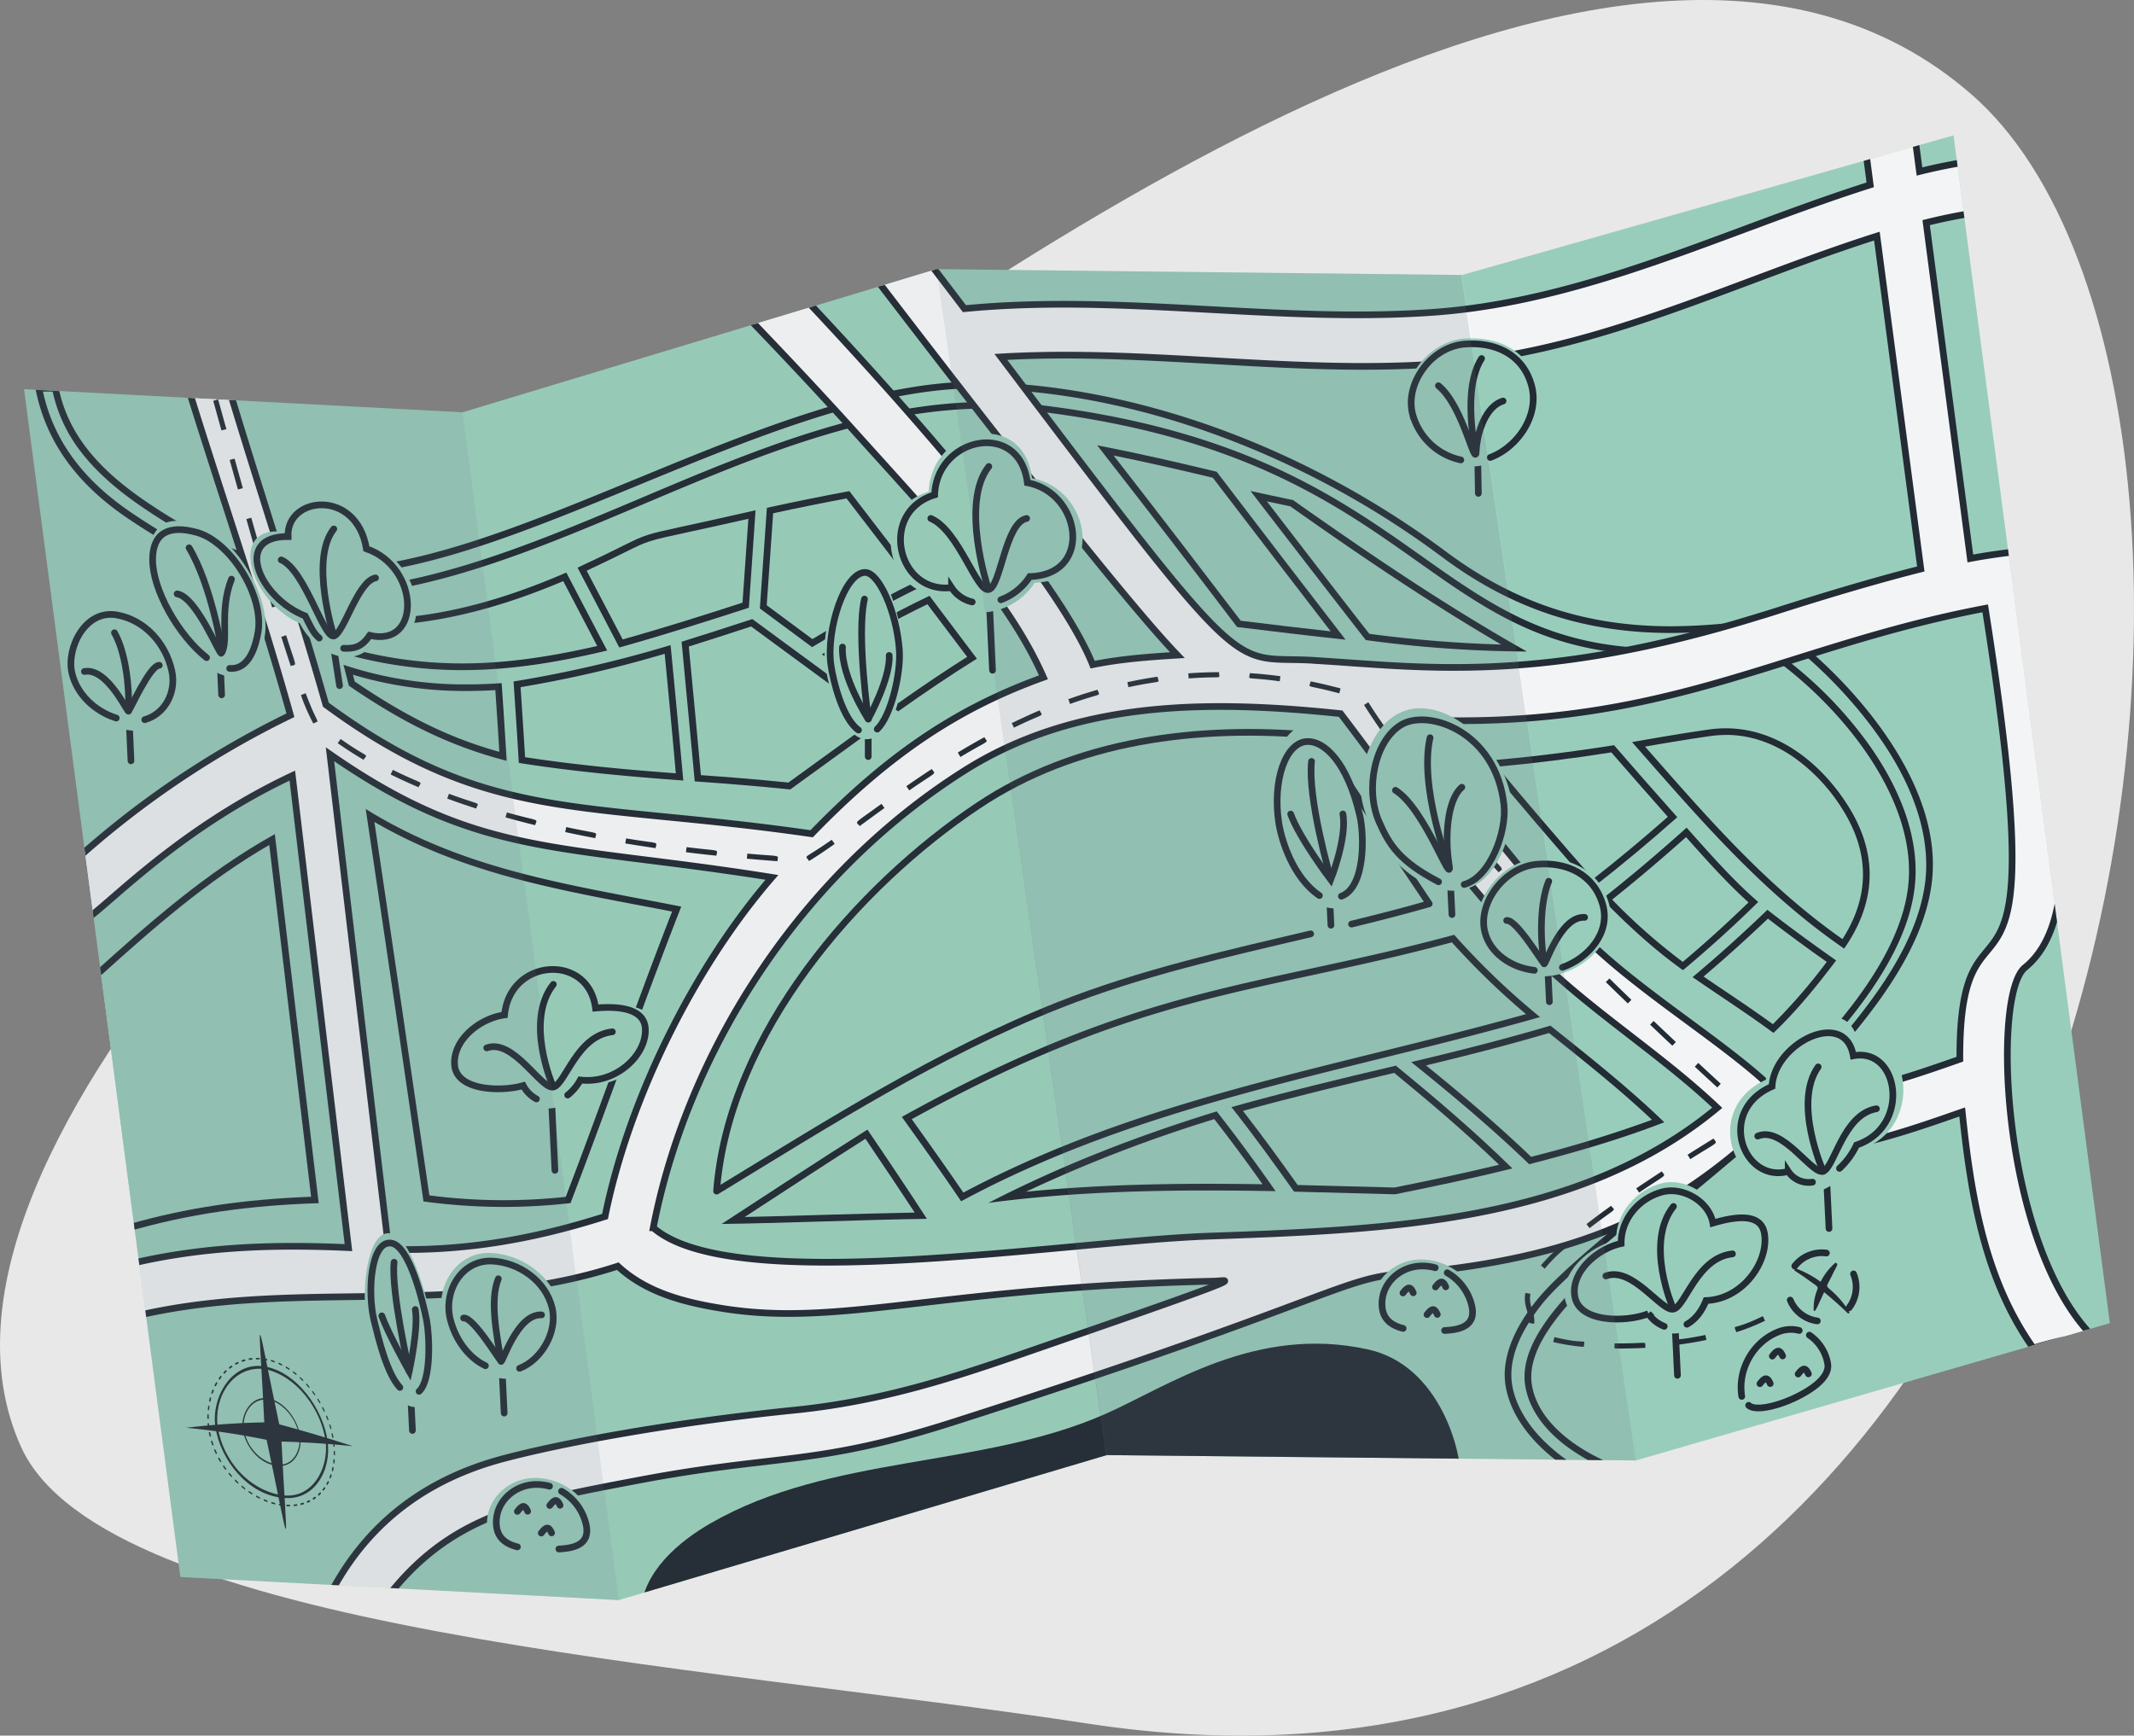
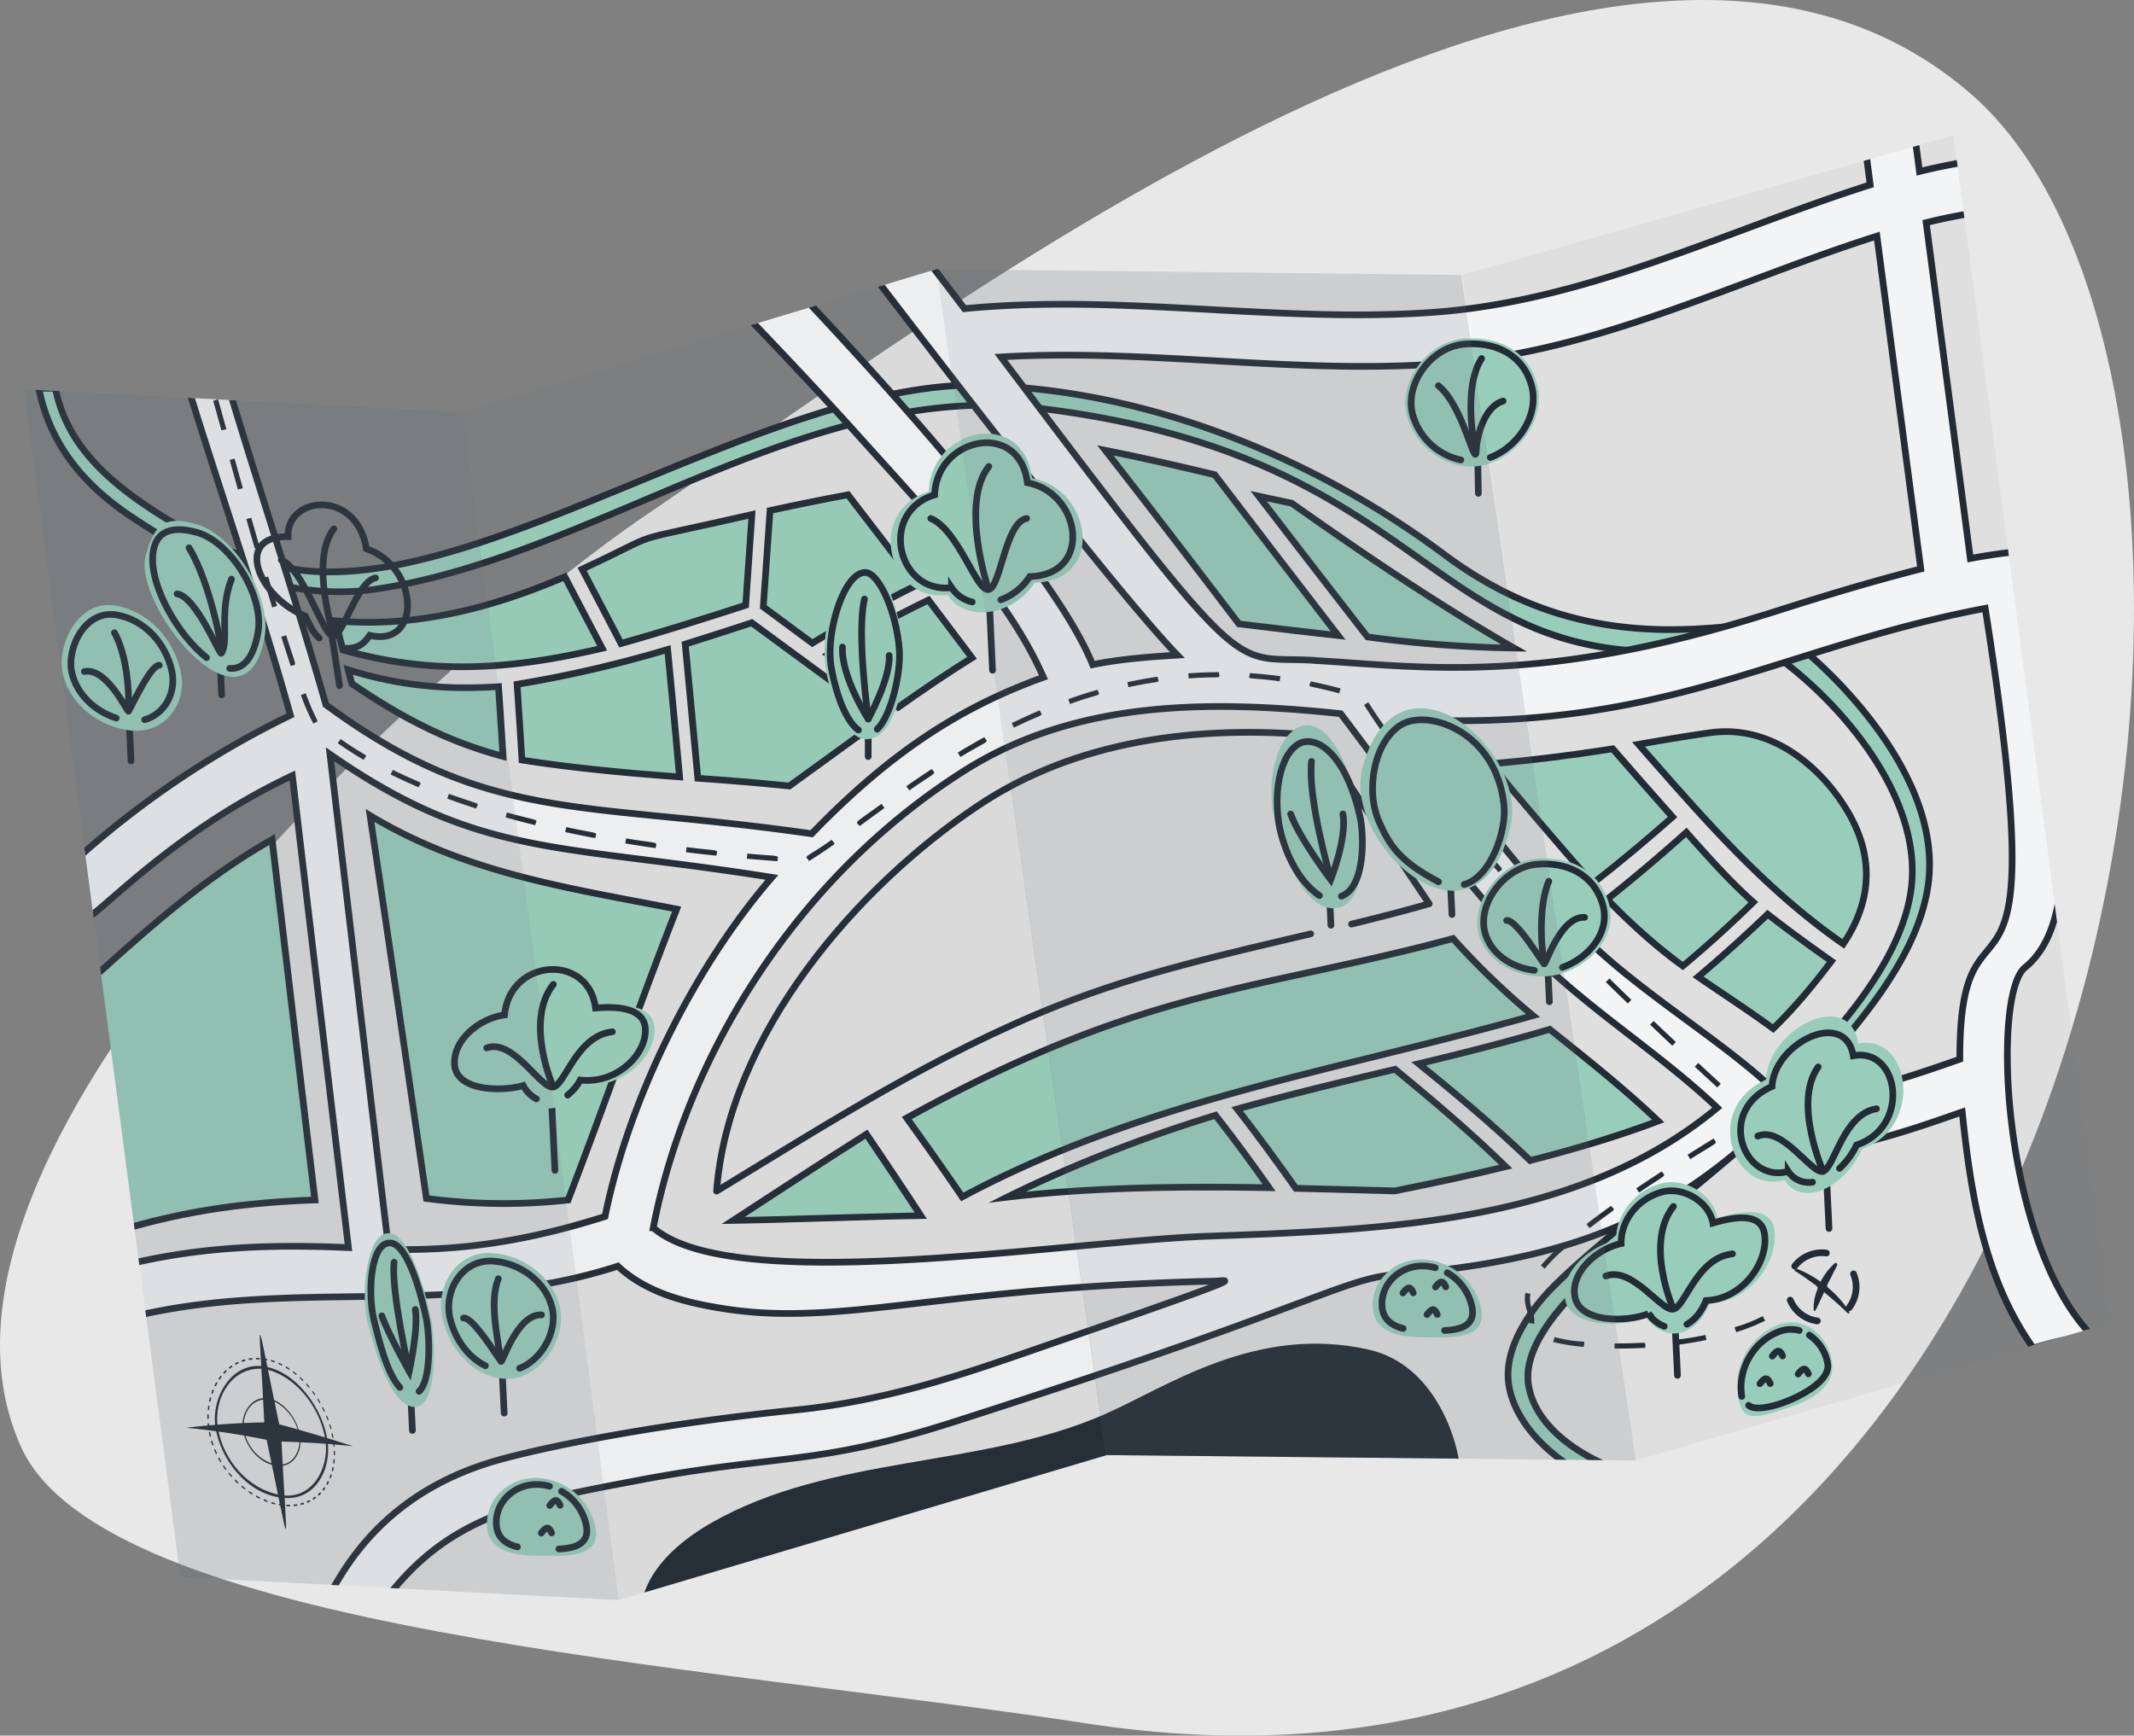
<svg xmlns="http://www.w3.org/2000/svg" xmlns:ns1="http://sodipodi.sourceforge.net/DTD/sodipodi-0.dtd" xmlns:ns2="http://www.inkscape.org/namespaces/inkscape" id="Layer_1" data-name="Layer 1" viewBox="0 0 959.061 780.122" version="1.1" ns1:docname="travel-map.svg" width="959.061" height="780.122" ns2:version="1.0.1 (c497b03c, 2020-09-10)">
  <rect x="0" y="0" width="959.061" height="780.122" fill="#808080" stroke="none" />
  <ns1:namedview pagecolor="#ffffff" bordercolor="#666666" borderopacity="1" objecttolerance="10" gridtolerance="10" guidetolerance="10" ns2:pageopacity="0" ns2:pageshadow="2" ns2:window-width="1543" ns2:window-height="935" id="namedview328" showgrid="false" fit-margin-top="0" fit-margin-left="0" fit-margin-right="0" fit-margin-bottom="0" ns2:zoom="0.64470817" ns2:cx="479.51295" ns2:cy="390.02463" ns2:window-x="2261" ns2:window-y="401" ns2:window-maximized="0" ns2:current-layer="Layer_1" />
  <defs id="defs15">
    <style id="style10">.cls-1,.cls-5,.cls-8,.cls-9{fill:none;}.cls-2{fill:#e9e8e8;}.cls-3{clip-path:url(#clip-path);}.cls-4{fill:#9dd5c0;}.cls-5,.cls-7,.cls-8,.cls-9{stroke:#1d252e;stroke-linecap:round;stroke-width:3px;}.cls-5{stroke-linejoin:round;}.cls-6{fill:#1d252e;}.cls-7{fill:#fff;}.cls-9{stroke-dasharray:16.13 16.13;}.cls-10{opacity:0.22;}.cls-11{fill:#62727b;}.cls-12{opacity:0.12;}.cls-13{opacity:0.08;}</style>
    <clipPath id="clip-path">
      <polygon class="cls-1" points="855.63,866.42 617.88,864.01 398.58,929.18 201.56,918.79 131.31,384.92 328.33,395.31 541.36,330.96 777.55,333.58 998.44,270.82 1068.69,804.69 " id="polygon12" />
    </clipPath>
  </defs>
  <path id="Path-141" class="cls-2" d="m 290.513,231.385 c 132.31,-89.46 436.29,-327.62 595.46,-189 159.17,138.62 72,804 -396.87,732.36 -176.19,-26.97 -442.32,-41.82 -479.65,-124.41 -62.03,-137.25 198.41,-363.1 281.06,-418.95 z" style="stroke-width:1" />
  <g class="cls-3" clip-path="url(#clip-path)" id="g308" transform="translate(-120.487,-209.975)">
-     <polygon class="cls-4" points="328.33,395.31 541.36,330.96 777.55,333.58 998.44,270.82 1068.69,804.69 855.63,866.42 617.88,864.01 398.58,929.18 201.56,918.79 131.31,384.92 " id="polygon18" />
    <path class="cls-5" d="m 709.53,629.72 c -38.18,9 -76.44,17.54 -113,32 -54.54,21.55 -104.09,53.27 -154,83.64 5.43,-70.87 63.54,-137.19 117.54,-173.27 44,-29.43 98.5,-36.41 152.31,-31.52 q 25.08,37.9 50.42,75.63 c -11.57,3.31 -23.22,6.29 -34.91,9.14" id="path20" />
    <path class="cls-4" d="m 450,758.64 12.33,-8 c 15.54,-10.16 31.61,-20.65 47.6,-30.73 8.47,12.46 16.67,24.75 24.41,36.58 -14.18,0.25 -28.52,0.68 -42.42,1.1 -13.77,0.41 -27.92,0.8 -41.92,1.05 z" id="path22" />
    <path class="cls-6" d="m 509.47,721.9 c 7.64,11.24 15,22.34 22.1,33.09 -13.3,0.25 -26.7,0.66 -39.71,1 -12,0.37 -24.39,0.74 -36.69,1 l 7.94,-5.19 c 15.15,-9.89 30.78,-20.11 46.36,-30 m 0.85,-4.08 c -22,13.85 -43.72,28.21 -65.53,42.4 30.76,-0.44 61.5,-1.84 92.26,-2.32 Q 523.9,737.61 510.32,717.72 Z" id="path24" />
    <path class="cls-4" d="m 808.16,731.61 c -16.71,-16.1 -34.54,-30.93 -50.11,-43.51 23.48,-5.6 41.8,-10.41 58.93,-15.47 l 2.42,1.93 c 16.24,13 31.61,25.29 46.29,39.3 -20.43,7.77 -40.45,13.32 -57.53,17.75 z" id="path26" />
    <path class="cls-6" d="m 816.66,674.29 1.81,1.45 C 834,688.19 848.81,700 862.92,713.3 a 547.4,547.4 0 0 1 -54.32,16.64 c -15.74,-15.1 -32.41,-29.07 -47.24,-41.09 21.77,-5.23 39.09,-9.79 55.3,-14.56 m 0.65,-3.32 c -20.71,6.13 -41.56,11.39 -62.58,16.38 18.26,14.71 36.12,29.61 53,45.92 20.68,-5.34 40.8,-11.14 60.72,-18.86 C 852.26,698.77 834.85,685 817.31,671 Z" id="path28" />
    <path class="cls-4" d="M 552.92,748 C 544.57,735.71 536,723.72 528,712.51 c 78.46,-43.4 126.48,-53.75 182,-65.73 19.89,-4.28 40.44,-8.71 63.48,-14.94 a 336.68,336.68 0 0 0 36,34.64 c -23.28,6.57 -46.84,12.4 -69.66,18 C 674.44,700.7 612.7,716 552.92,748 Z" id="path30" />
    <path class="cls-6" d="m 773,633.53 a 336.83,336.83 0 0 0 33.3,32.27 c -22.36,6.26 -45,11.85 -66.87,17.27 -65,16.09 -126.46,31.3 -186,62.95 -7.78,-11.4 -15.69,-22.54 -23.2,-33 77.39,-42.61 125,-52.89 180.14,-64.76 C 730,644 750.28,639.64 773,633.53 m 1,-3.38 c -87.5,23.76 -139.71,21.57 -248.21,81.85 9,12.54 18,25.13 26.65,37.92 82.42,-44.44 171.33,-57.45 260.17,-82.8 a 334.07,334.07 0 0 1 -38.61,-37 z" id="path32" />
    <path class="cls-4" d="m 747.29,745.24 q -10.62,-0.25 -21.25,-0.55 -11.61,-0.32 -23.2,-0.61 c -7.14,-10.08 -16.42,-23 -26.36,-35.64 24.92,-6.91 49.76,-12.88 71,-17.85 15.09,12.35 32.65,27.11 49.75,43.74 -14.52,3.52 -30.47,7.01 -49.94,10.91 z" id="path34" />
    <path class="cls-6" d="m 747.07,692.22 c 14.35,11.78 30.93,25.67 47.13,41.29 -13.73,3.3 -28.85,6.58 -47,10.23 q -10.54,-0.25 -21.11,-0.55 -11.2,-0.32 -22.42,-0.59 c -6.75,-9.52 -15.35,-21.46 -24.59,-33.32 23.88,-6.56 47.61,-12.27 68,-17.06 m 0.75,-3.26 c -24.76,5.8 -49.42,11.79 -73.92,18.63 9.8,12.37 19,25.1 28.15,38 15.12,0.37 30.25,0.81 45.37,1.19 17.66,-3.54 35.28,-7.29 52.76,-11.61 -16.66,-16.37 -34.28,-31.4 -52.36,-46.18 z" id="path36" />
    <path class="cls-4" d="m 573.1,748.09 c 28.28,-14 59,-26.09 93.66,-36.82 7.86,10 15.76,20.73 24.08,32.56 -10.2,-0.17 -19.28,-0.25 -27.69,-0.25 -34.76,0 -63.65,1.42 -90.05,4.51 z" id="path38" />
    <path class="cls-6" d="m 666.21,713 c 7.1,9.1 14.24,18.73 21.7,29.27 -9,-0.13 -17.16,-0.2 -24.76,-0.2 -31.08,0 -57.49,1.15 -81.62,3.59 A 635.62,635.62 0 0 1 666.21,713 m 1.09,-3.48 c -35.46,10.94 -69.57,24.09 -102.58,41.12 32.77,-4.34 65.53,-5.57 98.43,-5.57 10.19,0 20.39,0.12 30.61,0.3 -8.51,-12.18 -17.28,-24.16 -26.46,-35.85 z" id="path40" />
    <path class="cls-4" d="m 876.83,644.22 c -11.07,-8 -21.66,-17.38 -34.05,-30 11.59,-9.2 23.26,-19.06 35.59,-30.08 l 2.35,2.64 c 8.73,9.77 17.73,19.86 27.8,28.75 -10.52,10.29 -21.21,19.93 -31.69,28.69 z" id="path42" />
    <path class="cls-6" d="m 878.25,586.26 1.35,1.51 c 8.41,9.42 17.07,19.13 26.71,27.81 -9.85,9.54 -19.77,18.52 -29.55,26.74 a 264.37,264.37 0 0 1 -31.74,-28 c 10.83,-8.64 21.75,-17.87 33.23,-28.1 m 0.24,-4.24 c -12.37,11.09 -24.91,21.77 -38,32.06 11.4,11.7 23.06,22.49 36.35,32 11.7,-9.74 23,-20 33.83,-30.65 C 899,605.28 888.84,593.58 878.49,582 Z" id="path44" />
    <path class="cls-4" d="m 948.93,634.21 c -34,-23.58 -60,-53.26 -87.61,-84.66 l -4.43,-5 c 10.21,-1.81 21.07,-3.65 32,-5.21 a 52.34,52.34 0 0 1 7.26,-0.51 c 20.05,0 40.06,12.69 53.53,33.94 13.04,20.53 12.78,41.23 -0.75,61.44 z" id="path46" />
    <path class="cls-6" d="m 896.15,540.29 c 10.47,0 20.62,3.32 30.19,9.86 a 80.57,80.57 0 0 1 22.07,23.38 c 12.41,19.59 12.45,39.28 0.11,58.56 -33.23,-23.33 -58.92,-52.59 -86.07,-83.53 l -2.67,-3 c 9.42,-1.65 19.34,-3.31 29.33,-4.73 a 50.61,50.61 0 0 1 7,-0.5 m 0,-3 a 53.06,53.06 0 0 0 -7.47,0.53 c -11.53,1.64 -23.15,3.63 -34.68,5.67 29.74,33.79 58,67.21 95.32,92.81 15.18,-21.8 14.82,-43.55 1.63,-64.38 -11.71,-18.48 -31.13,-34.63 -54.8,-34.63 z" id="path48" />
    <path class="cls-4" d="m 836.3,607.05 c -15.42,-17.51 -30.87,-35.58 -46,-53.76 17.45,-1.49 35.45,-3.71 54.9,-6.79 8.63,10 17.69,20.27 27,30.7 -12.38,10.91 -24.15,20.7 -35.9,29.85 z" id="path50" />
    <path class="cls-6" d="m 844.62,548.12 c 8.16,9.4 16.7,19.12 25.43,29 -11.53,10.15 -22.56,19.32 -33.56,27.93 -14.48,-16.48 -29,-33.42 -43.19,-50.47 16.34,-1.46 33.21,-3.57 51.32,-6.41 m 1.18,-3.23 C 826.34,548 807,550.44 787.32,552 q 24,28.9 48.78,57.07 c 13.13,-10.18 25.76,-20.76 38.19,-31.78 Q 859.94,561.17 845.8,544.86 Z" id="path52" />
    <path class="cls-4" d="m 917.33,672.26 c -7.37,-5.41 -15,-10.59 -22.47,-15.6 -3.71,-2.49 -7.52,-5.06 -11.27,-7.65 10.28,-8.65 20.79,-18.11 31.26,-28.15 8.58,6.68 17.77,13.45 28.7,21.14 -7.75,10.13 -16.27,20.72 -26.22,30.26 z" id="path54" />
    <path class="cls-6" d="m 915,622.84 c 8,6.18 16.49,12.45 26.46,19.48 a 257.5,257.5 0 0 1 -24.21,28 c -7.08,-5.16 -14.4,-10.09 -21.5,-14.88 -3.17,-2.13 -6.42,-4.32 -9.64,-6.53 9.51,-8.06 19.21,-16.81 28.89,-26 m -0.2,-4 c -10.87,10.46 -22.06,20.59 -33.63,30.26 12.09,8.39 24.5,16.32 36.34,25.08 10.49,-9.95 19.49,-21.12 28.18,-32.58 -10.55,-7.4 -20.79,-14.85 -30.94,-22.8 z" id="path56" />
    <path class="cls-4" d="m 328.19,509.67 a 193.12,193.12 0 0 1 -53.58,-7.58 c -1.38,-5.26 -2.2,-8.35 -3.47,-13.09 5,0.45 10,0.68 15.05,0.68 27.2,0 56,-6.68 88.12,-20.43 l 16.81,32.11 c -24.19,5.66 -44.23,8.31 -62.92,8.31 z" id="path58" />
    <path class="cls-6" d="m 373.62,471.17 15.27,29.16 c -23.23,5.34 -42.6,7.84 -60.7,7.84 a 191.65,191.65 0 0 1 -52.35,-7.29 c -1.07,-4.09 -1.8,-6.86 -2.7,-10.21 4.33,0.34 8.7,0.51 13.05,0.51 27,0 55.67,-6.55 87.43,-20 m 1.37,-3.85 c -28.53,12.36 -58,20.86 -88.8,20.86 a 163.52,163.52 0 0 1 -17.05,-0.88 c 1.68,6.28 2.52,9.47 4.24,16 a 194.65,194.65 0 0 0 54.81,7.87 c 21.25,0 42.38,-3.36 65.16,-8.8 L 375,467.32 Z" id="path60" />
    <path class="cls-4" d="m 382.09,465.81 c 8.68,-4 14.25,-6.81 18.37,-8.86 10.69,-5.3 10.69,-5.3 28.74,-9.22 6.81,-1.47 16,-3.47 29.26,-6.49 Q 457,461.6 455.62,482 c -17.73,5.75 -36.74,11.78 -56.05,17.2 z" id="path62" />
    <path class="cls-6" d="m 456.82,443.15 q -1.32,18.86 -2.63,37.71 c -17.08,5.53 -35.32,11.31 -53.85,16.54 q -8.1,-15.45 -16.19,-30.9 c 7.88,-3.69 13.08,-6.27 17,-8.2 10.52,-5.23 10.52,-5.23 28.39,-9.1 6.47,-1.4 15.1,-3.28 27.3,-6.05 m 3.27,-3.83 c -65.63,15.05 -37.27,6 -80.06,25.79 L 398.81,501 c 19.57,-5.47 38.9,-11.6 58.23,-17.87 q 1.53,-21.87 3,-43.76 z" id="path64" />
    <path class="cls-4" d="m 475.24,563.26 c -14.93,-1.54 -29.68,-2.66 -41.13,-3.48 -1.86,-20.27 -3.77,-40.54 -5.67,-60.29 9.65,-3 19.29,-6.14 29.89,-9.59 q 9.71,7.16 19.44,14.28 c 12.85,9.43 26.12,19.16 39.08,28.92 -7.45,5.34 -15,10.8 -22.22,16.1 -6.35,4.62 -12.91,9.39 -19.39,14.06 z" id="path66" />
    <path class="cls-6" d="m 458.06,491.56 c 6.29,4.64 12.66,9.31 18.84,13.84 12.3,9 25,18.33 37.42,27.67 -6.91,5 -13.85,10 -20.58,14.92 -6.19,4.51 -12.59,9.16 -18.92,13.72 -14.2,-1.46 -28.21,-2.53 -39.34,-3.33 -1.77,-19.41 -3.6,-38.83 -5.43,-57.82 9.06,-2.83 18.13,-5.77 28,-9 m 0.54,-3.33 c -10.57,3.45 -21.15,6.89 -31.77,10.19 q 3,31.38 5.9,62.77 c 14.32,1 28.64,2.14 42.92,3.62 14.61,-10.51 29.09,-21.2 43.73,-31.68 -20.1,-15.18 -40.52,-29.93 -60.78,-44.9 z" id="path68" />
    <path class="cls-4" d="m 524.16,527.88 c -10.94,-8.42 -22,-16.6 -31.58,-23.66 14.14,-8.31 29.32,-17 45.17,-24.52 l 19.58,25.95 c -10.18,6.35 -21.05,13.64 -33.17,22.23 z" id="path70" />
    <path class="cls-6" d="m 537.29,481.58 9.07,12 8.79,11.65 c -9.55,6 -19.72,12.83 -30.95,20.77 -10,-7.67 -20,-15.11 -28.9,-21.66 13.22,-7.74 27.32,-15.71 42,-22.78 m 0.92,-3.77 c -16.58,7.86 -32.56,17 -48.35,26.27 11.5,8.45 23,17 34.26,25.67 11.58,-8.22 23.33,-16.21 35.39,-23.69 q -10.63,-14.13 -21.3,-28.25 z" id="path72" />
    <path class="cls-4" d="m 485.51,499 c -4.3,-3.17 -7.62,-5.64 -10.93,-8.09 -3.31,-2.45 -6.71,-5 -11.08,-8.21 l 3,-43.29 c 12.24,-2.66 23.72,-5 35,-7.09 11.47,14.9 21.65,28.19 31.06,40.56 -16.73,8.12 -32.99,17.7 -47.05,26.12 z" id="path74" />
    <path class="cls-6" d="m 500.92,434 c 10.8,14 20.45,26.62 29.39,38.38 -15.9,7.81 -31.28,16.81 -44.72,24.86 l -10.12,-7.5 c -3.19,-2.37 -6.37,-4.73 -10.41,-7.71 q 1.44,-20.69 2.89,-41.36 c 11.5,-2.49 22.33,-4.68 33,-6.67 m 1.26,-3.28 c -12.42,2.3 -24.73,4.81 -37.07,7.5 q -1.58,22.62 -3.16,45.24 c 9.37,6.91 14.06,10.44 23.47,17.38 16.15,-9.69 32.49,-19.23 49.49,-27.36 Q 518.62,452 502.18,430.69 Z" id="path76" />
    <path class="cls-4" d="m 425.91,559.19 c -21.26,-1.57 -46.08,-3.71 -70.84,-7.58 -0.63,-10.83 -1.38,-21.8 -2.1,-32.42 l -0.11,-1.63 a 539.49,539.49 0 0 0 67.67,-15.65 c 1.98,20.58 3.75,39.35 5.38,57.28 z" id="path78" />
    <path class="cls-6" d="m 419.21,503.85 c 1.85,19.18 3.5,36.83 5,53.71 -20.48,-1.53 -44.12,-3.61 -67.75,-7.25 -0.62,-10.46 -1.34,-21 -2,-31.27 v -0.21 a 539.37,539.37 0 0 0 64.76,-15 m 2.64,-3.89 a 547.6,547.6 0 0 1 -70.57,16.34 c 0.82,12.2 1.66,24.39 2.36,36.6 24.57,3.9 49.13,6.1 73.92,7.92 q -2.76,-30.45 -5.71,-60.86 z" id="path80" />
    <path class="cls-4" d="m 346.52,549.91 c -23.1,-6.17 -43.59,-16 -68,-32.7 -0.63,-2.49 -1.06,-4.15 -1.6,-6.2 a 173.13,173.13 0 0 0 53.32,8 c 4.6,0 9.38,-0.16 14.23,-0.47 0.68,9.64 1.41,20.55 2.05,31.37 z" id="path82" />
    <path class="cls-6" d="m 279.07,513.24 a 175.07,175.07 0 0 0 51.19,7.31 c 4.16,0 8.47,-0.13 12.84,-0.38 0.58,8.62 1.23,18.2 1.8,27.74 -22,-6.11 -41.72,-15.73 -65,-31.62 -0.3,-1.14 -0.55,-2.12 -0.79,-3 m -4.27,-4.51 c 1,3.71 1.45,5.59 2.43,9.4 22.59,15.49 44.22,26.92 70.91,33.75 -0.68,-11.64 -1.46,-23.27 -2.25,-34.9 -5.27,0.38 -10.47,0.57 -15.63,0.57 a 171.24,171.24 0 0 1 -55.46,-8.82 z" id="path84" />
    <path class="cls-4" d="M 832.76,873 C 818.1,865.27 801.53,850.7 798.57,832.75 795.52,814.23 811.08,796 817.92,789 c 9.87,-10.1 24.84,-22.48 42.18,-36.81 47.82,-39.53 113.32,-93.65 119.34,-143.19 2.95,-24.25 -9.06,-47.4 -19.66,-62.55 a 180.22,180.22 0 0 0 -49.39,-47.23 l -0.48,-0.31 -0.57,0.09 A 255.47,255.47 0 0 1 867,502.9 v 0 c -49.53,0 -76.83,-19.33 -108.44,-41.71 -37.51,-26.56 -80,-56.66 -171.1,-67.74 a 189.5,189.5 0 0 0 -22.86,-1.37 c -53.55,0 -105.48,22 -155.71,43.21 -39.52,16.71 -80.38,34 -120.69,39.63 A 110.37,110.37 0 0 1 273,476 c -29.48,0 -60.42,-11.29 -94.61,-34.51 -22.73,-15.45 -36,-34.09 -40.47,-57 2.17,0 3.78,-0.06 5.64,-0.06 h 1.77 c 4,19.82 16.12,35.83 39.28,51.78 22.65,15.59 44,25.12 65.1,29.13 a 101.87,101.87 0 0 0 19,1.7 c 40.08,0 87.74,-19.63 138.19,-40.4 C 459,405.19 512.87,383 559.47,383 a 133.26,133.26 0 0 1 14.64,0.78 c 66.52,4.31 135.94,31.12 195.55,75.49 30.89,23 63.24,33.7 101.82,33.71 v 0 a 264.42,264.42 0 0 0 40.87,-3.44 c 3.12,0 22.07,13.09 40.32,33.73 14.67,16.6 38.67,49.48 34.5,83.24 -4.17,33.76 -32.8,65.6 -55.8,91.06 q -2.67,3 -5.21,5.79 c -13.49,15 -32.74,30.88 -51.36,46.18 -36.77,30.24 -71.5,58.81 -67.36,83.33 3.06,18.18 23.15,32.22 43.08,38.88 -6.37,0.66 -10.68,0.92 -17.76,1.25 z" id="path86" />
    <path class="cls-6" d="m 559.47,384.51 a 133,133 0 0 1 14.48,0.77 h 0.13 c 31.81,2.06 64.57,9.39 97.35,21.77 a 399.46,399.46 0 0 1 97.34,53.43 c 31.15,23.19 63.79,34 102.71,34 a 265.57,265.57 0 0 0 40.9,-3.42 c 3.66,0.77 23.19,14.15 42.34,36.86 29.3,34.78 33,61.83 31,78.4 -4.13,33.44 -32.57,64.94 -55.42,90.25 l -5.22,5.78 c -13.41,15 -32.62,30.76 -51.19,46 -37.12,30.52 -72.18,59.35 -67.89,84.73 1.65,9.81 8.07,19.13 18.56,27 a 88.82,88.82 0 0 0 19.27,10.76 c -3.3,0.25 -6.51,0.42 -10.69,0.6 A 79.84,79.84 0 0 1 812,855.19 c -6.54,-7.21 -10.66,-15.06 -11.92,-22.71 -1.12,-6.8 0.34,-14.34 4.33,-22.42 A 81.74,81.74 0 0 1 819,790 c 9.82,-10 24.76,-22.4 42.07,-36.7 24.67,-20.38 52.62,-43.49 75.64,-68.05 27,-28.85 41.51,-53.74 44.23,-76.12 2.38,-19.56 -4.51,-41.55 -19.92,-63.59 A 181.75,181.75 0 0 0 911.2,497.9 l -1,-0.62 -1.13,0.2 A 254.73,254.73 0 0 1 867,501.4 c -49.06,0 -76.19,-19.2 -107.59,-41.44 C 741.35,447.18 720.89,432.7 693.96,420.34 663.1,406.2 628.32,396.92 587.58,392 a 192.5,192.5 0 0 0 -23,-1.38 c -53.85,0 -105.93,22 -156.29,43.33 -39.43,16.67 -80.2,33.92 -120.32,39.52 a 107.33,107.33 0 0 1 -14.94,1 c -29.17,0 -59.84,-11.2 -93.77,-34.25 -21.79,-14.81 -34.74,-32.59 -39.47,-54.25 1.33,0 2.51,0 3.81,0 h 0.54 A 68.21,68.21 0 0 0 158,414.49 c 6.3,7.86 14.72,15.37 25.74,22.95 22.83,15.72 44.31,25.32 65.67,29.38 a 104,104 0 0 0 19.3,1.72 c 40.38,0 88.17,-19.68 138.76,-40.52 52,-21.39 105.69,-43.51 152,-43.51 m 0,-3 c -91.3,0 -208.94,84 -290.75,84 A 100.35,100.35 0 0 1 250,463.87 c -23.54,-4.47 -45,-15.48 -64.53,-28.9 -19.24,-13.24 -34.73,-29 -38.89,-52 h -3 c -2.42,0 -4.36,0 -7.44,0.09 4.56,26.06 19.93,45.07 41.42,59.67 28.77,19.52 61.44,34.73 95.44,34.73 a 110.67,110.67 0 0 0 15.36,-1.06 c 91.22,-12.74 180.42,-82.82 276.19,-82.82 a 188.53,188.53 0 0 1 22.68,1.36 C 757.12,415.6 759.66,504.4 867,504.4 a 255,255 0 0 0 42.63,-3.94 C 944,522.24 983,567.44 978,608.8 c -8.06,66.29 -123.14,140.28 -161.11,179.13 -11.37,11.64 -22.43,28.81 -19.75,45 2.93,17.77 19,33 35.33,41.52 9.15,-0.39 13.69,-0.71 22.69,-1.72 0.11,-0.44 0.16,-0.66 0.26,-1.1 -18.91,-5.29 -43.06,-19 -46.44,-39 -6.11,-36.17 79.11,-84.49 118.36,-128.26 23.56,-26.37 56.76,-60.64 61.33,-97.67 7.3,-59.14 -68.1,-118.65 -76.31,-118.65 h -0.23 a 263.94,263.94 0 0 1 -40.65,3.42 c -36.84,0 -69.12,-9.74 -100.92,-33.41 C 708,411.51 637,386.36 574.28,382.3 a 133.82,133.82 0 0 0 -14.81,-0.79 z" id="path88" />
    <path class="cls-7" d="m 1034.28,815.92 c -21.81,-30.8 -28,-68.22 -31.94,-106.15 -27.77,9.66 -69.81,25 -96.37,13.72 -36.38,31.55 -75.09,51.76 -150.65,58.7 0,0.41 0.35,0.32 -1.62,0.35 -29.09,0.51 -31.23,11.12 -205,66.69 -62.1,19.85 -78.2,14.12 -141.62,26.16 -51,9.68 -84.58,15.58 -113.45,53.67 -0.64,1 1.72,0.25 -24,-4 16.92,-31.44 43.23,-50.51 77.28,-59.52 25.17,-6.66 73.28,-15.94 130.8,-21.76 44.86,-4.54 80.82,-17.95 116.81,-30.37 92.51,-31.93 77.79,-27.72 71.75,-27.59 -123.67,2.72 -167.73,20.73 -220.73,12.33 -16.68,-2.65 -34.29,-6.91 -47.4,-19.07 -72.61,23.64 -145.34,5 -218.38,22.79 -1.22,-9.33 -1.84,-14 -3.06,-23.31 33.75,-8.3 65.84,-9.35 100.39,-7.81 Q 264.43,664.67 251.86,558.59 c -56.44,26.54 -88.61,65 -95.44,65.9 -1.4,-10.64 -2.1,-16 -3.49,-26.58 a 415.27,415.27 0 0 1 98.08,-66.45 c -13.72,-49.14 -30.46,-97.2 -45.54,-145.91 7.54,0.78 11.28,1.2 18.81,2 14.02,46.45 29.36,92.45 42.66,139.18 73.07,53.82 114.89,43.07 218.32,58 36.38,-37.65 67.87,-57.23 104.18,-70.32 -15.57,-35.34 -45.33,-66.54 -85.46,-111.12 -0.22,-0.24 -20.55,-22.9 -49.2,-52.55 27.81,-9.64 25.6,-8.5 26.06,-8 32.22,34.2 113.16,122.26 130.7,165.98 12.59,-2.56 25.3,-3.48 38.09,-4.28 -27.17,-28.13 -107.32,-132.35 -137,-171.15 1.52,-0.36 25,-6 26.16,-4.48 4.88,6.45 10,13.13 15.13,19.91 70,-6.82 139.67,6.49 209.65,1.71 69.61,-4.74 131.89,-36.53 197.42,-57.37 -1,-7.73 -1.52,-11.6 -2.54,-19.33 8.79,-2.58 13.22,-3.77 22.17,-5.84 1,7.67 1.51,11.5 2.52,19.17 a 252.49,252.49 0 0 1 26.28,-5.09 c 1.21,9.22 1.82,13.83 3,23 a 252.46,252.46 0 0 0 -26.28,5.08 Q 996.05,385.52 1006,461 a 253.54,253.54 0 0 1 26.48,-3.57 c 11.45,87 28.11,163.23 -1.93,187.43 -15.06,12.12 -10.42,122.68 29.44,164.75 a 248.22,248.22 0 0 0 -25.71,6.31 z m -620.2,-54.1 c 35.81,31.16 184.05,6.1 249.9,3.77 81,-2.86 166.26,-6.12 228.28,-57.7 C 866,683 834.77,664 809.19,638.31 777,606.05 750.55,566.89 723,530.75 c -59.28,-6.23 -119,-6.12 -169.19,25.68 -76.05,48.15 -125,129.01 -139.73,205.39 z M 919.82,702 c 22.42,4.81 57.73,-7.61 81.46,-15.94 -0.29,-89.59 44.26,5.85 11.4,-202.65 -93.41,17.71 -144.49,55.9 -260.68,49.88 27,34.62 53.27,72.63 85.54,102.68 25.36,23.59 62.96,46.03 82.28,66.03 z m -624.66,69.5 c 33.86,1 65,-4.47 97.24,-14.75 10.81,-53.45 40.34,-112.39 75,-152.41 C 371.15,589 336,595.74 268.79,549 q 13.08,111.22 26.37,222.47 z m 416,-264.67 c 48.25,2.84 100.51,11.13 201,-20.12 2,-0.41 36.77,-12.18 71.57,-21 L 964,316.1 c -63.27,20.12 -123.72,51 -190.7,56.91 -67.58,6 -135.27,-6.62 -203,-2.6 113.75,150.59 102.27,134 140.83,136.39 z" id="path90" />
    <path class="cls-6" d="m 247.6,886.81 c -0.53,-0.06 -1.12,-0.15 -1.71,-0.25 -0.07,-0.9 -0.38,-0.65 1.61,-0.41 0.05,0 0.01,-0.03 0.1,0.66 z m 1.69,0.15 c -0.17,-0.91 -0.44,-0.61 1.5,-0.63 0.21,0.77 0.51,0.74 -1.5,0.67 z m -5.12,-0.77 c -2.09,-0.51 -1.74,-0.38 -1.72,-1.12 1.99,0.61 1.69,0.23 1.72,1.12 z m 8.4,0.73 c -0.25,-0.91 -0.48,-0.56 1.37,-0.85 0.25,0.76 0.56,0.69 -1.37,0.85 z m -11.88,-1.79 c -2,-0.73 -1.75,-0.59 -1.65,-1.31 1.96,0.86 1.72,0.45 1.65,1.31 z m 15,1.3 c -0.34,-0.91 -0.52,-0.51 1.21,-1.07 0.33,0.74 0.62,0.64 -1.2,1.07 z m -18.48,-2.78 c -2,-1 -1.74,-0.8 -1.56,-1.49 1.97,1.09 1.74,0.65 1.57,1.49 z m 21.4,1.83 c -0.42,-0.88 -0.54,-0.45 1,-1.27 0.44,0.72 0.7,0.57 -0.99,1.27 z m -24.81,-3.73 c -1.94,-1.21 -1.7,-1 -1.44,-1.64 1.9,1.31 1.72,0.89 1.45,1.64 z m 27.5,2.34 c -0.49,-0.84 -0.57,-0.38 0.86,-1.45 0.45,0.69 0.68,0.49 -0.85,1.45 z m -30.79,-4.61 c -1.86,-1.42 -1.64,-1.19 -1.29,-1.78 1.78,1.52 1.65,1.06 1.3,1.78 z m 33.2,2.8 c -0.55,-0.79 -0.58,-0.31 0.67,-1.61 0.5,0.64 0.7,0.4 -0.66,1.61 z m -36.33,-5.43 c -1.74,-1.61 -1.54,-1.36 -1.12,-1.89 1.67,1.69 1.59,1.22 1.13,1.89 z m 38.44,3.22 c -0.61,-0.73 -0.58,-0.23 0.47,-1.76 0.54,0.59 0.71,0.32 -0.46,1.76 z m -41.34,-6.17 c -1.67,-1.86 -1.42,-1.52 -1,-2 1.58,1.88 1.52,1.41 1.01,2 z m 43.12,3.59 c -0.65,-0.66 -0.56,-0.19 0.27,-1.88 0.58,0.53 0.71,0.22 -0.26,1.88 z m -45.77,-6.82 c -1.49,-2 -1.27,-1.66 -0.74,-2 1.35,1.96 1.37,1.49 0.75,2 z m 47.2,3.9 c -0.69,-0.59 -0.56,-0.08 0.06,-2 0.6,0.43 0.7,0.15 -0.09,2 z m -49.53,-7.38 c -1.3,-2.16 -1.11,-1.78 -0.52,-2.09 1.14,2.12 1.22,1.67 0.53,2.09 z m 50.59,4.15 c -0.72,-0.5 -0.53,0 -0.15,-2.05 0.62,0.38 0.68,0.03 0.16,2.05 z m -52.57,-7.84 c -1.08,-2.27 -0.93,-1.88 -0.3,-2.1 0.92,2.2 1.07,1.77 0.31,2.1 z m 53.24,4.35 c -0.74,-0.41 -0.51,0 -0.36,-2.09 0.6,0.3 0.65,-0.06 0.37,2.09 z m -54.84,-8.2 c -0.82,-2.32 -0.78,-1.95 -0.06,-2.09 0.68,2.26 0.88,1.87 0.07,2.09 z m 55.11,4.5 c -0.75,-0.3 -0.48,0.13 -0.56,-2.09 0.64,0.21 0.61,-0.06 0.53,2.09 z m -56.29,-8.47 c -0.57,-2.37 -0.56,-2 0.17,-2 0.44,2.25 0.68,1.89 -0.16,2 z m 56.16,4.62 c -0.74,-0.2 -0.45,0.21 -0.75,-2.08 0,-0.09 -0.1,-0.09 0.53,0 0.1,0.68 0.18,1.39 0.23,2.08 z m -56.3,-8.64 c -0.7,0 -0.61,0 -0.62,0 -0.3,-2.33 -0.35,-2 0.41,-1.93 0.07,0.71 0.13,1.27 0.22,1.93 z m 55.24,4.54 c -0.42,-2.3 -0.61,-2 0.12,-1.94 0.56,2.42 0.5,2.02 -0.11,1.94 z m -55.55,-8.48 c -0.71,-0.09 -0.68,0.22 -0.61,-2.07 0.86,0.17 0.57,-0.23 0.62,2.07 z m 54.71,4.55 c -0.63,-2.31 -0.78,-1.95 -0.08,-2 0.71,2.35 0.67,1.98 0.08,2 z m -54.52,-8.42 c -0.7,-0.19 -0.73,0.2 -0.38,-2.1 0.78,0.25 0.53,-0.15 0.33,2.1 z m 53.26,4.49 c -0.85,-2.28 -1,-1.89 -0.3,-2.07 0.93,2.33 0.85,1.96 0.25,2.07 z M 215,840.09 c -0.68,-0.28 -0.73,0 -0.14,-2.09 0.79,0.39 0.59,-0.07 0.14,2.09 z m 51.08,4.39 c -1,-2.21 -1.12,-1.8 -0.5,-2.1 1.17,2.26 1.05,1.89 0.49,2.1 z m -50.08,-8 c -0.66,-0.37 -0.78,0 0.08,-2 0.76,0.52 0.61,0.01 -0.08,2.04 z m 48.13,4.22 c -1.22,-2.13 -1.25,-1.69 -0.69,-2.09 1.31,2.14 1.2,1.83 0.68,2.13 z m -46.74,-7.54 c -0.62,-0.45 -0.77,-0.12 0.32,-2 0.71,0.65 0.62,0.14 -0.33,2.04 z m 44.49,4 c -1.39,-2 -1.37,-1.55 -0.88,-2 1.47,1.93 1.33,1.62 0.87,2.02 z m -42.72,-7 c -0.57,-0.52 -0.77,-0.23 0.53,-1.87 0.66,0.71 0.6,0.22 -0.54,1.89 z m 40.2,3.67 c -1.54,-1.86 -1.48,-1.39 -1.06,-2 1.61,1.83 1.42,1.57 1.05,2.02 z m -38.09,-6.33 c -0.52,-0.59 -0.75,-0.33 0.74,-1.73 0.59,0.77 0.61,0.28 -0.75,1.75 z m 35.33,3.28 c -1.68,-1.69 -1.55,-1.21 -1.22,-1.89 1.74,1.63 1.52,1.39 1.21,1.91 z m -32.91,-5.54 c -0.46,-0.65 -0.72,-0.44 0.93,-1.55 0.52,0.83 0.59,0.31 -0.94,1.57 z m 29.95,2.83 c -1.79,-1.48 -1.62,-1 -1.37,-1.76 1.83,1.4 1.6,1.19 1.36,1.78 z m -27.26,-4.64 c -0.4,-0.69 -0.68,-0.53 1.11,-1.36 0.43,0.93 0.51,0.43 -1.12,1.38 z m 24.13,2.3 c -1.88,-1.24 -1.66,-0.78 -1.5,-1.59 1.99,1.19 1.65,0.97 1.49,1.61 z m -21.23,-3.64 c -0.32,-0.72 -0.63,-0.62 1.27,-1.13 0.35,0.92 0.53,0.5 -1.28,1.15 z m 18,1.74 c -1.94,-1 -1.67,-0.55 -1.61,-1.41 1.93,0.87 1.67,0.73 1.58,1.43 z m -14.88,-2.57 c -0.26,-0.75 -0.58,-0.7 1.41,-0.89 0.19,0.94 0.45,0.56 -1.44,0.91 z m 11.56,1.12 c -2,-0.7 -1.67,-0.29 -1.7,-1.18 2.02,0.6 1.68,0.48 1.67,1.2 z M 235.59,821 c -0.17,-0.76 -0.51,-0.75 1.53,-0.63 0.17,0.88 0.44,0.56 -1.53,0.63 z m 5,0.49 c -0.58,-0.12 -1.12,-0.21 -1.68,-0.29 -0.1,-0.76 -0.1,-0.67 0,-0.66 1.94,0.24 1.6,0.16 1.67,0.91 z" id="path92" />
    <path class="cls-6" d="m 247.1,883.15 c -15.6,-1.68 -27.48,-17.21 -29.76,-31.48 -2.15,-13.43 7.27,-29.93 22,-27.51 14.43,2.38 26.37,19 28.38,33.57 1.77,12.81 -5.72,27.39 -20.62,25.42 z m -7.6,-57.83 c -14.95,-1.74 -23.18,13.48 -21.11,26.37 2.35,14.68 13.83,27.95 28.56,30.3 13.85,2.21 21.52,-12.13 19.83,-24.44 -1.93,-14 -12.85,-29.15 -27.28,-32.23 z" id="path94" />
    <path class="cls-6" d="m 244.87,868.8 c -8,-0.87 -14.13,-8.85 -15.3,-16.18 -1.1,-6.9 3.74,-15.38 11.31,-14.13 7.57,1.25 13.55,9.76 14.58,17.25 0.91,6.58 -2.96,14.07 -10.59,13.06 z M 241,839.08 c -7.68,-0.89 -11.91,6.93 -10.85,13.55 1.21,7.55 7.11,14.36 14.68,15.57 7.12,1.14 11.06,-6.23 10.19,-12.56 C 254,848.45 248.37,840.67 241,839.08 Z" id="path96" />
    <path class="cls-6" d="m 239.46,853.11 c -2.71,-57.42 -5.21,-58 7.33,0.94 -2.91,-0.41 -4.37,-0.6 -7.33,-0.94 z" id="path98" />
    <path class="cls-6" d="m 242.57,849.25 c 12.34,3.26 24.43,6.85 36.53,10.75 -11.72,-1.17 -23.62,-2 -35.39,-2.12 z" id="path100" />
    <path class="cls-6" d="m 246.79,854.05 c 2.81,57.75 5.22,57.65 -7.33,-0.94 2.96,0.34 4.42,0.53 7.33,0.94 z" id="path102" />
    <path class="cls-6" d="m 243.71,857.87 a 344.93,344.93 0 0 0 -39.56,-6.15 355.29,355.29 0 0 1 38.42,-2.47 z" id="path104" />
    <path class="cls-6" d="m 238.75,853 c 0.89,6.73 9.63,7.9 8.74,1.12 -0.89,-6.78 -9.63,-7.88 -8.74,-1.12 z" id="path106" />
    <path class="cls-4" d="m 346.82,750.93 a 269.48,269.48 0 0 1 -34.69,-2.3 l -0.38,-2.59 c -8.13,-55.57 -16.53,-113 -24.95,-169.52 38.57,23.17 79,30.85 121.82,39 q 7.94,1.5 16,3.06 c -9.19,23.54 -18,47.63 -26.54,70.94 -7.19,19.65 -14.62,40 -22.24,59.82 a 266.82,266.82 0 0 1 -29.02,1.59 z" id="path108" />
    <path class="cls-6" d="m 288.74,579.41 c 38,22.06 77.68,29.6 119.6,37.56 4.65,0.89 9.43,1.79 14.21,2.72 -9,23 -17.57,46.53 -25.9,69.3 -7.08,19.36 -14.4,39.36 -21.9,58.94 a 260.38,260.38 0 0 1 -61.3,-0.65 l -0.13,-0.89 c -8,-54.74 -16.28,-111.27 -24.58,-167 m -3.9,-5.85 Q 298,661.75 310.81,750 a 272.43,272.43 0 0 0 36,2.46 268.49,268.49 0 0 0 30.07,-1.72 c 17,-44.26 32.46,-89.13 49.77,-133.27 -50.45,-9.93 -97.41,-16.28 -141.82,-43.88 z" id="path110" />
    <path class="cls-4" d="m 162.5,649.37 c 26.75,-24.25 51.35,-45.69 80.22,-62 5.09,43.14 10.31,87 15.37,129.36 l 3.91,32.6 c -31.92,1.11 -58.17,5.08 -84.64,12.79 z" id="path112" />
    <path class="cls-6" d="m 241.5,589.75 c 5,42.31 10.1,85.22 15.06,126.76 l 3.74,31.38 c -30.65,1.17 -56.13,5 -81.7,12.3 l -1.49,-11.31 -13,-98.93 c 25.85,-23.42 49.72,-44.18 77.41,-60.2 m 2.45,-4.83 c -30.84,17.1 -57,40.29 -83,63.86 q 7.59,57.65 15.17,115.27 c 29.29,-8.7 57.14,-12.31 87.58,-13.28 Q 253.79,667.85 244,584.92 Z" id="path114" />
    <path class="cls-6" d="m 776.83,873.64 c -64.53,-4.15 -129.91,-13.34 -193.52,2.91 -59.73,15.27 -114.19,45 -174.89,57.38 1.31,-17.74 17.3,-31.2 31.64,-39.4 53.73,-30.76 121.05,-24.52 176.5,-48.71 28.11,-12.26 68.08,-40.68 119,-29.24 32.44,7.28 41.71,46.64 41.27,57.06 z" id="path116" />
    <path class="cls-4" d="m 721.87,495.69 c -15.07,-1.66 -30.25,-3.49 -44.59,-5.24 -16.52,-21.67 -38,-49.8 -60,-78 14.5,2.87 30.27,6.39 49.17,11 l 6.11,8 c 16.1,21.03 32.78,42.82 49.31,64.24 z" id="path118" />
    <path class="cls-6" d="m 620.91,414.7 c 13.26,2.7 27.68,5.94 44.64,10 l 5.4,7.06 c 15.57,20.34 31.63,41.32 47.58,62 -13.67,-1.53 -27.39,-3.18 -40.44,-4.77 -15.84,-20.78 -36.2,-47.41 -57.18,-74.34 m -7.32,-4.51 q 31.73,40.62 62.88,81.67 c 16.24,2 32.48,3.94 48.74,5.7 q -29.07,-37.65 -57.93,-75.49 c -17.81,-4.31 -35.69,-8.4 -53.69,-11.88 z" id="path120" />
    <path class="cls-4" d="m 800.94,501.28 a 554,554 0 0 1 -65.88,-5 C 717.79,474.11 700.79,452 686.15,433 c 5.16,1.11 8.82,1.9 14.84,3.16 30.82,21.75 64.17,44.61 99.95,65.12 z" id="path122" />
    <path class="cls-6" d="m 689.83,435.33 10.55,2.23 c 29.32,20.7 61,42.39 94.79,62.12 a 565.73,565.73 0 0 1 -59.31,-4.83 c -16.16,-20.74 -32.08,-41.39 -46,-59.52 m -7.37,-4.66 q 25.81,33.57 51.8,67 a 551.59,551.59 0 0 0 71.71,5.14 h 0.69 c -36.46,-20.54 -70.91,-43.94 -105.07,-68.05 -7.65,-1.61 -11.48,-2.44 -19.14,-4.09 z" id="path124" />
    <path class="cls-6" d="m 848.43,816.1 c -2.93,0 -2.33,0.44 -2.3,-2.31 15.79,0.19 13.61,-1.53 13.81,2 -3.85,0.21 -7.72,0.31 -11.51,0.31 z m -16.16,-0.72 a 95.2,95.2 0 0 1 -13.74,-2.18 l 0.55,-2.23 c 15.23,3.78 13.61,0.03 13.19,4.41 z m 41.45,-0.86 c -0.47,-3.74 -2.83,-1.17 13.2,-4.51 l 0.47,2.25 c -4.39,0.9 -8.95,1.67 -13.67,2.26 z m 27.09,-5.76 c -1.32,-4.13 -2.2,-0.21 11.92,-7.21 l 1,2.06 a 92.62,92.62 0 0 1 -12.92,5.15 z M 809.93,805 c -2.87,-0.5 -2.18,-0.11 -2.18,-1.42 0,-3.43 -2.8,-6.82 -1.71,-12.48 l 2.25,0.43 c -1.07,5.53 2.44,8.75 1.64,13.47 z m 4.78,-24.76 -1.71,-1.52 a 101.22,101.22 0 0 1 9.85,-9.8 c 2.84,3.27 2.06,-0.65 -8.14,11.28 z m 20.17,-18.24 -1.41,-1.82 c 3.34,-2.58 7.06,-5.35 11.07,-8.22 1.96,2.7 3.22,0.04 -9.66,10.04 z m 22.26,-16 -1.29,-1.89 c 3.63,-2.46 7.49,-5 11.47,-7.62 1.74,2.63 2.97,0.57 -10.18,9.51 z m 23,-15 -1.23,-2 q 5.57,-3.51 11.68,-7.28 c 1.65,2.7 3.01,0.75 -10.45,9.28 z m 23.39,-14.41 c -1.49,-2.47 -2.06,-1.45 3.15,-4.57 -5,-4.76 -4.69,-3.4 -2.67,-5.6 5.77,5.3 5.11,4.72 6.21,6.16 z m -11.25,-17.81 c -3,-2.78 -6.42,-5.91 -10.13,-9.35 l 1.56,-1.69 c 3.7,3.44 7.1,6.58 10.12,9.35 z M 872.07,680 c -3.2,-3 -6.56,-6.17 -10,-9.47 l 1.58,-1.66 q 5.21,4.95 10,9.46 z m -20,-19 q -4.85,-4.66 -9.89,-9.6 l 1.6,-1.64 q 5,4.92 9.88,9.59 z m -19.71,-19.29 q -4.82,-4.8 -9.73,-9.76 l 1.63,-1.62 q 4.89,5 9.72,9.76 z M 813,622.06 q -4.77,-4.92 -9.54,-9.95 l 1.66,-1.58 c 10.98,11.58 10.12,9.36 7.88,11.53 z m -19,-20 c -3.21,-3.47 -6.34,-6.89 -9.29,-10.17 l 1.7,-1.54 c 10.66,11.82 9.91,9.56 7.59,11.7 z m -324.13,-5 c -4.64,-0.34 -9.26,-0.72 -13.73,-1.12 l 0.21,-2.29 c 15.85,1.46 13.76,0.29 13.53,3.44 z m 14.18,-0.13 c -1.78,-3 -3.16,-0.1 10.24,-9.5 l 1.32,1.88 C 491,592.56 487.35,595 484.06,597 Z m -41.61,-2.34 c -4.62,-0.49 -9.22,-1 -13.68,-1.57 l 0.29,-2.28 c 15.95,2.01 13.74,0.72 13.4,3.88 z m -27.33,-3.4 c -4.6,-0.67 -9.18,-1.38 -13.61,-2.11 l 0.38,-2.26 c 15.79,2.64 13.7,1.18 13.24,4.4 z M 388,586.71 c -4.57,-0.87 -9.11,-1.79 -13.5,-2.74 l 0.48,-2.24 c 15.67,3.4 13.57,1.79 13.02,4.98 z m 387.61,-5.15 c -3.09,-3.55 -6.11,-7.07 -9,-10.48 l 1.75,-1.48 c 10.4,12.4 9.64,9.86 7.2,11.96 z m -268.75,-0.27 c -1.75,-2.4 -3.66,-0.24 9.78,-10 l 1.35,1.86 c -3.54,2.56 -7.18,5.22 -11.18,8.14 z M 361,580.87 c -4.54,-1.12 -9,-2.3 -13.33,-3.51 l 0.62,-2.21 c 15.6,4.38 13.52,2.52 12.71,5.72 z m -26.53,-7.48 c -4.46,-1.43 -8.85,-2.94 -13,-4.48 l 0.79,-2.15 c 15.41,5.68 13.26,3.42 12.23,6.63 z m 194.65,-8.15 -1.31,-1.89 c 4,-2.78 7.74,-5.3 11.43,-7.72 1.76,2.71 3.05,0.46 -10.1,9.61 z m -220.53,-1.41 c -4.34,-1.84 -8.56,-3.78 -12.55,-5.76 l 1,-2.06 c 14.6,7.23 12.96,4.6 11.57,7.82 z m 449.21,-3.42 c -3,-3.7 -5.82,-7.36 -8.49,-10.89 l 1.83,-1.38 c 9.71,12.8 9.23,10.23 6.68,12.27 z M 283.9,551.5 c -4,-2.36 -7.83,-4.81 -11.64,-7.49 l 1.32,-1.87 c 13.3,9.35 12.17,6.21 10.32,9.36 z m 268.22,-1.27 -1.18,-2 c 4,-2.43 8,-4.75 11.95,-6.91 1.61,2.98 3.17,0.48 -10.77,8.91 z m 189.06,-11.88 c -2.78,-4 -5.36,-7.84 -7.67,-11.5 l 1.94,-1.23 c 8.74,13.88 8.55,10.76 5.73,12.73 z m -165,-1.29 -1,-2.06 c 4.19,-2 8.42,-4 12.57,-5.74 1.31,3.17 3.15,0.6 -11.59,7.8 z m -314.87,-1.85 a 90.06,90.06 0 0 1 -5.59,-12.83 l 2.15,-0.8 c 5.71,15.35 6.63,11.74 3.42,13.63 z m 340.07,-8.81 -0.77,-2.16 c 4.37,-1.56 8.79,-3 13.16,-4.24 0.95,3.37 3.03,0.89 -12.41,6.4 z m 121,-4.78 c -15.88,-4.26 -13.56,-2 -12.86,-5.39 4.45,0.91 9,2 13.45,3.17 z m -94.76,-2.77 -0.48,-2.24 c 4.51,-1 9.09,-1.81 13.6,-2.46 0.53,3.52 2.89,1.24 -13.1,4.7 z m 68,-2.65 c -16.19,-2.2 -13.68,-0.13 -13.45,-3.67 4.56,0.31 9.19,0.77 13.76,1.39 z m -40.92,-1.28 -0.17,-2.29 c 4.58,-0.34 9.23,-0.52 13.82,-0.53 -0.02,3.57 2.65,1.61 -13.68,2.82 z m -403.55,-5.59 c -1.32,-4 -2.75,-8.38 -4.25,-13.14 l 2.19,-0.69 c 4.79,15.31 5.03,12.83 2.03,13.83 z M 242.8,483 c -1.32,-4.33 -2.64,-8.76 -4,-13.22 l 2.2,-0.65 c 1.31,4.46 2.64,8.88 4,13.2 z M 235,456.55 c -1.3,-4.47 -2.57,-8.91 -3.8,-13.25 l 2.2,-0.63 c 1.24,4.34 2.51,8.78 3.8,13.25 z M 227.41,430 c -1.31,-4.69 -2.56,-9.15 -3.71,-13.29 l 2.21,-0.61 c 1.15,4.13 2.4,8.59 3.71,13.28 z M 220,403.44 c -1.17,-4.24 -3.08,-11.19 -3.7,-13.31 l 2.2,-0.64 c 0.52,1.78 1.67,6 3.27,11.74 0.59,2.07 1.03,1.44 -1.77,2.21 z" id="path126" />
    <path class="cls-6" d="m 947,793.49 c -6.32,-7 -6.52,-3.34 -3.26,-10 3,-6.14 2.91,-5 1.69,-6 a 27.43,27.43 0 0 0 -6.72,8.61 46.92,46.92 0 0 0 -11.4,-6.09 c -0.73,1.44 -1.35,0.07 6,5.36 5.78,4.18 4.07,2.22 2.85,7.61 a 20.52,20.52 0 0 0 -0.54,6.11 c 0.77,0.16 0.17,1.45 4.67,-8.33 12.46,10.41 10.27,10.13 11.44,9.2 A 36.64,36.64 0 0 0 947,793.49 Z" id="path128" />
    <line class="cls-8" x1="773.03" y1="621.03" x2="772.42" y2="608.39" id="line130" />
    <path class="cls-4" d="m 732.81,555.2 c -9.19,34.51 51.7,89.19 66.46,26.43 8.32,-35.4 -50.93,-84.63 -66.46,-26.43 z" id="path132" />
-     <path class="cls-8" d="m 777.48,563.81 c -6.67,5.72 -7.68,22.48 -5.78,34.56 1.9,12.08 -10.7,-24.9 -24.07,-33.17" id="path134" />
-     <path class="cls-8" d="m 763.18,541.55 c -5.09,22.26 8.69,58.45 8.69,58.45" id="path136" />
    <path class="cls-8" d="m 767,606.32 c -17.57,-9.21 -22.12,-16.54 -26.7,-26.9 -6.39,-14.48 -2.13,-36.51 10,-43.73 12.13,-7.22 42.57,3.14 46.11,36.12 1.28,11.92 -6.16,32.56 -17.9,35.71" id="path138" />
    <line class="cls-8" x1="220.09" y1="522.3" x2="219.27" y2="503.8" id="line140" />
    <path class="cls-4" d="m 186.11,459.18 c -7.05,21.72 44.62,86.11 53.32,37 3.24,-18.29 -13.69,-45.88 -31,-50.68 -14.17,-3.97 -18.51,0.36 -22.32,13.68 z" id="path142" />
    <path class="cls-8" d="m 200.09,476.91 c 8.7,1.31 19.13,27.75 19.87,26.68 3.6,-5.25 -1.12,-18.85 4.56,-33.3" id="path144" />
    <path class="cls-8" d="m 205.46,456.2 c 10.09,16.83 14.72,46 14.72,46" id="path146" />
    <path class="cls-8" d="m 223.7,510.41 c 5.77,0.44 10.58,-4 12.74,-16.15 2.87,-16.25 -12.16,-40.75 -27.52,-45 -12.6,-3.5 -19.79,0.31 -19.85,12.17 -0.07,13.54 11.57,34.14 24.25,44.14" id="path148" />
    <line class="cls-8" x1="784.89" y1="431.73" x2="784.67" y2="419.08" id="line150" />
    <path class="cls-4" d="m 752.65,396.17 c 3.29,14 17.82,25.66 33.3,23.13 15.48,-2.53 29.83,-20.26 25.36,-36.74 -4.16,-15.3 -17.88,-21.58 -32.88,-20.39 -16.36,1.3 -29.29,19.1 -25.78,34 z" id="path152" />
    <path class="cls-8" d="m 796,390.22 c -7.52,2.19 -11.63,13.49 -12.06,22.32 -0.43,8.83 -5.68,-20 -17,-29.19" id="path154" />
    <path class="cls-8" d="m 786.34,371.12 c -9.08,14 -2.58,42.59 -2.58,42.59" id="path156" />
    <path class="cls-8" d="m 790.25,415.6 c 12.29,-4.63 22.18,-18.92 18.54,-32.33 -3.8,-14 -16.34,-19.71 -30,-18.63 -15,1.18 -26.77,17.45 -23.56,31.07 a 28.7,28.7 0 0 0 21.78,21" id="path158" />
    <line class="cls-8" x1="347.07" y1="845.13" x2="345.63" y2="815.24" id="line160" />
    <line class="cls-8" x1="305.84" y1="852.94" x2="304.4" y2="823.05" id="line162" />
    <path class="cls-4" d="m 319.38,802.87 c 3.44,14.24 14.48,26.66 29,26.84 14.52,0.18 27.2,-17.81 23.65,-32.5 -3.38,-14 -17.32,-23.53 -31.09,-24.06 -15.59,-0.6 -25,15.47 -21.56,29.72 z" id="path164" />
    <path class="cls-8" d="m 354,825 c 9.82,-3.78 17.2,-16.5 14.62,-27.21 -3,-12.23 -15.09,-20.49 -27.09,-21 -13.54,-0.52 -21.74,13.48 -18.75,25.9 2.2,9.1 8,17.35 15.87,21.16" id="path166" />
    <line class="cls-8" x1="179.35" y1="551.95" x2="178.53" y2="533.46" id="line168" />
    <path class="cls-4" d="m 148.75,513 c 3.17,13.65 16.64,24.13 31.12,25.37 15,1.27 25,-12.56 21.84,-26.6 -3.22,-14.47 -14.28,-27.05 -29.33,-29.6 -16.79,-2.9 -26.64,17.83 -23.63,30.83 z" id="path170" />
    <path class="cls-8" d="m 171.92,494.37 c 5,8.79 6.75,24 6.36,35.14 -0.06,1.92 -9.26,-19.61 -19.87,-17.72" id="path172" />
    <path class="cls-8" d="m 192.08,509 c -4.13,-0.12 -12.9,19.52 -13.8,20.51" id="path174" />
    <path class="cls-8" d="m 185.53,533.46 c 9,-2.54 14.33,-12.21 12.16,-22 -2.73,-12.26 -12.11,-22.93 -24.87,-25.1 -14.24,-2.41 -22.59,15.18 -20,26.15 2.2,9.5 10.29,17.19 19.91,20.22" id="path176" />
    <line class="cls-8" x1="718.64" y1="625.85" x2="717.97" y2="611.9" id="line178" />
    <path class="cls-4" d="m 693.46,579 c 3,12.55 12.07,38.76 26,39.25 15.55,0.55 14.55,-31.89 12.05,-43.08 -15.42,-68.87 -47.1,-33.56 -38.05,3.83 z" id="path180" />
    <path class="cls-8" d="m 724,575.83 c 2,10.64 -5.46,29.54 -5.46,29.54 0,0 -14.08,-18.6 -18,-29.5" id="path182" />
    <path class="cls-8" d="m 709.91,552.21 c -1.81,16.67 8.4,51.82 8.4,51.82" id="path184" />
    <path class="cls-8" d="m 723.32,612.82 c 10.86,-4.09 10.31,-27.52 8.31,-36.15 -5.68,-24.54 -16.1,-33.41 -23.31,-33.41 -10.08,0 -16.06,17.63 -13.12,36.6 1.15,7.4 6.18,24.44 18.25,32.64" id="path186" />
    <line class="cls-8" x1="369.88" y1="736.01" x2="368.44" y2="706.13" id="line188" />
    <line class="cls-8" x1="510.68" y1="550.04" x2="510.68" y2="528.55" id="line190" />
    <path class="cls-4" d="m 491.54,510.13 c 1.74,10.68 8.33,33.94 19.74,32 13,-2.17 17.43,-31.28 15,-44.43 -13.14,-69.7 -39.35,-15.93 -34.74,12.43 z" id="path192" />
    <path class="cls-5" d="m 520.1,504.58 c 0.64,10.35 -9.42,28.58 -9.42,28.58 0,0 -12.25,-19 -11.57,-32.35" id="path194" />
    <path class="cls-8" d="m 509,479.24 c -3.68,15.65 1.73,53.92 1.73,53.92" id="path196" />
    <path class="cls-8" d="m 514.73,537.7 c 6.2,-5.92 10.67,-25 9.95,-35.43 -1.18,-17.06 -9.18,-35 -15.39,-35 -9.35,0 -17.55,26 -15.38,41.51 1.1,7.88 5.37,24.35 12.4,29.34" id="path198" />
    <path class="cls-4" d="m 285.46,803.29 c 3.13,12.81 10.16,37.58 20.58,39.05 11.35,1.61 10.07,-29.87 8.33,-38.84 -2.16,-11.16 -9.29,-38.08 -18.6,-39.2 -10.77,-1.3 -13.01,27.92 -10.31,38.99 z" id="path200" />
    <path class="cls-8" d="m 308.82,835.35 c 5.63,-5.15 4.65,-25.41 3.4,-31.87 -1.85,-9.49 -8,-33.82 -16,-34.77 -9.18,-1.11 -10.65,22.4 -7.66,34.62 2.13,8.7 5.75,23.87 11.64,30.27" id="path202" />
    <line class="cls-8" x1="566.55" y1="511.24" x2="564.88" y2="474.89" id="line204" />
    <path class="cls-4" d="m 584.32,424.89 c -4.06,-31.66 -45.47,-22.83 -46.44,6.06 -28.17,8.58 -18.85,49.74 8.46,46.45 8.26,12.7 29.7,9.24 39.18,-5.53 31.83,-0.87 25.76,-41.87 -1.2,-46.98 z" id="path206" />
    <path class="cls-8" d="m 581.88,443 c -9.63,1.83 -11.58,30.52 -17,31.94 -5.42,1.42 -13.46,-26.54 -26.08,-31.94" id="path208" />
    <path class="cls-8" d="m 564.88,419.65 c -13,16.36 -0.34,54.66 -0.34,54.66" id="path210" />
    <path class="cls-8" d="m 570.3,479.56 a 26.57,26.57 0 0 0 13,-10.44 c 28.57,-0.76 23.11,-37.59 -1.09,-42.17 -3.63,-28.41 -40.8,-20.48 -41.67,5.45 -25.28,7.69 -16.92,44.64 7.59,41.69 a 15.14,15.14 0 0 0 9.28,6.46" id="path212" />
    <line class="cls-8" x1="273.09" y1="518.15" x2="269.81" y2="496.91" id="line214" />
-     <path class="cls-4" d="m 287,455.12 c -5,-30.35 -40.35,-26.55 -39.47,-6.15 -24.8,-2.78 -14.93,31.14 7.7,41.2 7.37,14.53 24.9,20.89 33.44,8.59 26.17,6.17 24.99,-34.49 -1.67,-43.64 z" id="path216" />
    <path class="cls-8" d="m 289.26,469.73 c -8.13,1.55 -14.17,24.88 -18.75,26.08 -4.58,1.2 -13,-29.57 -23.63,-34.18" id="path218" />
    <path class="cls-8" d="m 270.51,447.72 c -11,13.83 0,48.09 0,48.09" id="path220" />
    <path class="cls-8" d="m 274.92,501.37 c 5.12,0.26 8.29,-0.82 11.74,-5.8 23.39,5.52 22.34,-30.77 -1.49,-38.94 -4.48,-27.09 -36,-23.69 -35.23,-5.49 -25,-0.22 -12.86,27.62 7.71,35.7 1.82,3.57 3.48,7.66 6.31,9.93" id="path222" />
    <path class="cls-4" d="m 414.64,671.9 c -0.57,-8.84 -10.8,-11.26 -24.52,-10 -3.54,-27.13 -42.19,-24.56 -44.86,3.39 -12.14,1.64 -25.46,12.2 -24.64,24.53 0.88,13.15 23.6,13.34 33.83,10.32 6.39,11.48 20.58,10.83 28.15,-2.76 18.02,2.08 32.86,-12.87 32.04,-25.48 z" id="path224" />
    <path class="cls-8" d="m 395.7,673.74 c -16,1.76 -21.05,23.4 -26.47,24.82 -5.42,1.42 -18,-22 -30,-17.58" id="path226" />
    <path class="cls-8" d="m 369.17,652.43 c -13,16.36 -0.28,45.55 -0.28,45.55" id="path228" />
    <path class="cls-8" d="m 375.61,702.18 a 21.86,21.86 0 0 0 5.67,-6.77 c 16.42,1.93 30,-11.69 29.21,-23.19 -0.52,-8.06 -9.86,-10.26 -22.36,-9.15 -3.22,-24.73 -38.46,-22.4 -40.89,3.09 -11.07,1.49 -23.21,11.12 -22.46,22.36 0.8,12 21.51,12.16 30.84,9.4 a 14.55,14.55 0 0 0 5.95,6" id="path230" />
    <line class="cls-8" x1="816.81" y1="660.23" x2="816.21" y2="647.59" id="line232" />
    <path class="cls-4" d="m 785,629.65 c 3.41,13.42 19.15,21 33.32,18.83 14.39,-2.24 29.87,-16.54 25.22,-32.53 -4.37,-15 -17.86,-21.36 -32.81,-20 -15.93,1.44 -29.4,19.22 -25.73,33.7 z" id="path234" />
    <path class="cls-8" d="m 822.64,644.8 c 11.42,-4 21.83,-15.51 18.13,-28.25 -3.95,-13.59 -16.16,-19.31 -29.68,-18.09 -14.42,1.31 -26.6,17.39 -23.28,30.48 2.46,9.67 12,16 22.24,17.18" id="path236" />
    <path class="cls-8" d="m 816.51,606.08 c -4,9.69 -3.9,25.59 -2.08,37 0.31,2 7.05,-21.38 18.21,-20.78" id="path238" />
    <path class="cls-8" d="m 797.61,623.71 c 4.23,-0.64 15.76,18.48 16.82,19.38" id="path240" />
    <path class="cls-8" d="m 344.45,784.76 c -4,9.7 -0.61,25.59 1.2,37 0.32,2 7.06,-21.39 18.22,-20.78" id="path242" />
    <path class="cls-8" d="m 328.83,802.4 c 4.24,-0.64 15.77,18.47 16.82,19.38" id="path244" />
    <path class="cls-8" d="m 307.12,798.56 c 1.55,8.28 -2.72,27.77 -2.72,27.77 0,0 -9.26,-16.42 -12.32,-24.91" id="path246" />
    <path class="cls-8" d="m 297.6,777.32 c -1.42,13 6.8,49 6.8,49" id="path248" />
    <path class="cls-4" d="m 737.48,798.07 c 1,12.9 16.49,13 26.06,13 9.09,0 25.42,1 22.58,-13 a 27.93,27.93 0 0 0 -27.19,-22 c -11.93,0.1 -22.43,9.73 -21.45,22 z" id="path250" />
    <path class="cls-8" d="m 765.51,779.8 a 21.57,21.57 0 0 0 -6.07,-0.79 c -9.92,0.11 -18.62,8.1 -17.81,18.29 0.47,5.88 4.55,8.55 9.45,9.76" id="path252" />
    <path class="cls-8" d="m 769.71,808 c 6.88,-0.32 14.07,-2 12.3,-10.74 A 23.16,23.16 0 0 0 770.9,782.05" id="path254" />
    <path class="cls-8" d="m 751,791.13 c 2.36,-3.11 3.42,-2.85 4.63,-0.07" id="path256" />
    <path class="cls-8" d="m 765.62,788.45 c 2.36,-3.11 3.42,-2.85 4.62,-0.07" id="path258" />
    <path class="cls-8" d="m 761.81,800.85 c 2.36,-3.11 3.42,-2.85 4.63,-0.07" id="path260" />
    <path class="cls-4" d="m 339.42,896.26 c 1,12.9 16.49,13 26.06,13 9.09,0 25.42,1 22.58,-13 a 27.92,27.92 0 0 0 -27.19,-22 c -11.95,0.1 -22.43,9.74 -21.45,22 z" id="path262" />
    <path class="cls-8" d="m 367.45,878 a 22.32,22.32 0 0 0 -6.07,-0.79 c -9.92,0.11 -18.62,8.11 -17.8,18.29 0.46,5.88 4.54,8.55 9.44,9.76" id="path264" />
    <path class="cls-8" d="m 371.65,906.21 c 6.89,-0.32 14.07,-2.05 12.3,-10.74 a 23.11,23.11 0 0 0 -11.11,-15.2" id="path266" />
-     <path class="cls-8" d="m 353,889.32 c 2.36,-3.11 3.42,-2.85 4.63,-0.07" id="path268" />
    <path class="cls-8" d="m 367.56,886.65 c 2.36,-3.11 3.42,-2.86 4.63,-0.08" id="path270" />
    <path class="cls-8" d="m 363.75,899.05 c 2.36,-3.12 3.42,-2.86 4.63,-0.08" id="path272" />
    <path class="cls-4" d="m 901.34,836 c 1.55,12.87 6.46,12.36 23.19,6.61 10.17,-3.51 21.38,-9.07 19.14,-21.59 -2,-11.06 -12.55,-20 -24,-15.6 C 907.5,810 899.8,823.12 901.34,836 Z" id="path274" />
    <path class="cls-8" d="m 906.36,841.63 c 2.89,2.66 12.15,0.56 20,-3 8.69,-4 16.6,-9.74 15.52,-15.76 a 19.56,19.56 0 0 0 -8.23,-12.79" id="path276" />
    <path class="cls-8" d="m 929.1,808 a 14.82,14.82 0 0 0 -9.22,0.56 c -11.11,4.25 -18.16,16.26 -16.75,28 0,0.36 0.09,0.71 0.14,1.06" id="path278" />
    <path class="cls-8" d="m 911.43,831.92 c 2.36,-3.11 3.42,-2.85 4.63,-0.07" id="path280" />
    <path class="cls-8" d="m 928.6,827.57 c 2.36,-3.11 3.42,-2.85 4.62,-0.07" id="path282" />
    <path class="cls-8" d="m 917,819.51 c 2.36,-3.11 3.42,-2.86 4.63,-0.07" id="path284" />
    <line class="cls-8" x1="874.38" y1="828.15" x2="873.4" y2="807.7" id="line286" />
    <path class="cls-4" d="m 917.89,762.49 c -1.6,-9.23 -11.94,-9.19 -25.56,-5.14 -1.89,-10.7 -14.94,-18.19 -25.15,-15.48 -11.46,3 -20.52,13.35 -20.4,25.62 -12,2.57 -25.37,14.48 -22.91,26.63 2.57,12.72 25.55,12.5 36.46,8.18 8,11.24 22.44,9.07 28.57,-6.49 18.65,-0.69 31.34,-19.81 28.99,-33.32 z" id="path288" />
    <path class="cls-8" d="m 878.62,805.2 c 3.44,-1.89 6.52,-5.44 8.58,-10.66 16.89,-0.62 28.37,-17.93 26.25,-30.17 -1.45,-8.36 -10.82,-8.32 -23.15,-4.65 -1.71,-9.7 -13.53,-16.48 -22.77,-14 -10.38,2.76 -18.58,12.09 -18.47,23.2 -10.91,2.34 -23,13.12 -20.75,24.12 2.33,11.52 23.14,11.32 33,7.41 a 15.2,15.2 0 0 0 7.12,5.68" id="path290" />
    <path class="cls-8" d="m 899.1,773.55 c -16,1.76 -21.05,23.4 -26.47,24.82 -5.42,1.42 -18.41,-19.37 -30.44,-14.88" id="path292" />
    <path class="cls-8" d="m 872.57,752.24 c -13,16.36 -0.28,45.55 -0.28,45.55" id="path294" />
    <line class="cls-8" x1="942.48" y1="762.16" x2="941.5" y2="741.71" id="line296" />
    <path class="cls-4" d="m 955.66,679 c -4.25,-25.43 -40.47,-6.63 -41.55,16.29 -28.66,13 -14.69,51.66 8.26,45.09 8.4,12.64 27.19,3.22 35,-14 27.88,-9.68 21.82,-51.92 -1.71,-47.38 z" id="path298" />
    <path class="cls-8" d="m 947.2,735.12 a 33.76,33.76 0 0 0 7.66,-10.49 c 24.53,-8.22 19.2,-44 -1.47,-40.11 -3.73,-21.53 -35.56,-5.61 -36.51,13.79 -25.18,11 -12.91,43.74 7.26,38.17 a 11,11 0 0 0 10.91,4.84" id="path300" />
    <path class="cls-8" d="m 963.79,708.33 c -15,2.48 -18.89,26.5 -23.95,28.12 -5.06,1.62 -18.23,-20.64 -29.39,-15.82" id="path302" />
    <path class="cls-8" d="m 937.61,689.52 c -11.47,16.14 2.23,46.93 2.23,46.93" id="path304" />
    <circle class="cls-9" cx="939.27" cy="788.45" r="15.4" transform="rotate(-22.5,939.269,788.452)" id="circle306" />
  </g>
  <g id="Shadow" transform="translate(-120.487,-209.975)">
    <g class="cls-10" id="g312">
      <polygon class="cls-11" points="855.63,866.42 777.19,333.57 541.36,330.96 617.52,864 " id="polygon310" />
    </g>
    <g class="cls-12" id="g316">
      <polygon class="cls-11" points="617.88,864.01 541.36,330.96 328.33,395.31 398.58,929.18 " id="polygon314" />
    </g>
    <g class="cls-10" id="g320">
      <polygon class="cls-11" points="398.58,929.18 328.33,395.31 131.31,384.92 201.56,918.79 " id="polygon318" />
    </g>
    <g class="cls-13" id="g324">
      <polygon class="cls-11" points="855.63,866.42 777.55,333.58 998.44,270.82 1068.69,804.69 " id="polygon322" />
    </g>
  </g>
</svg>